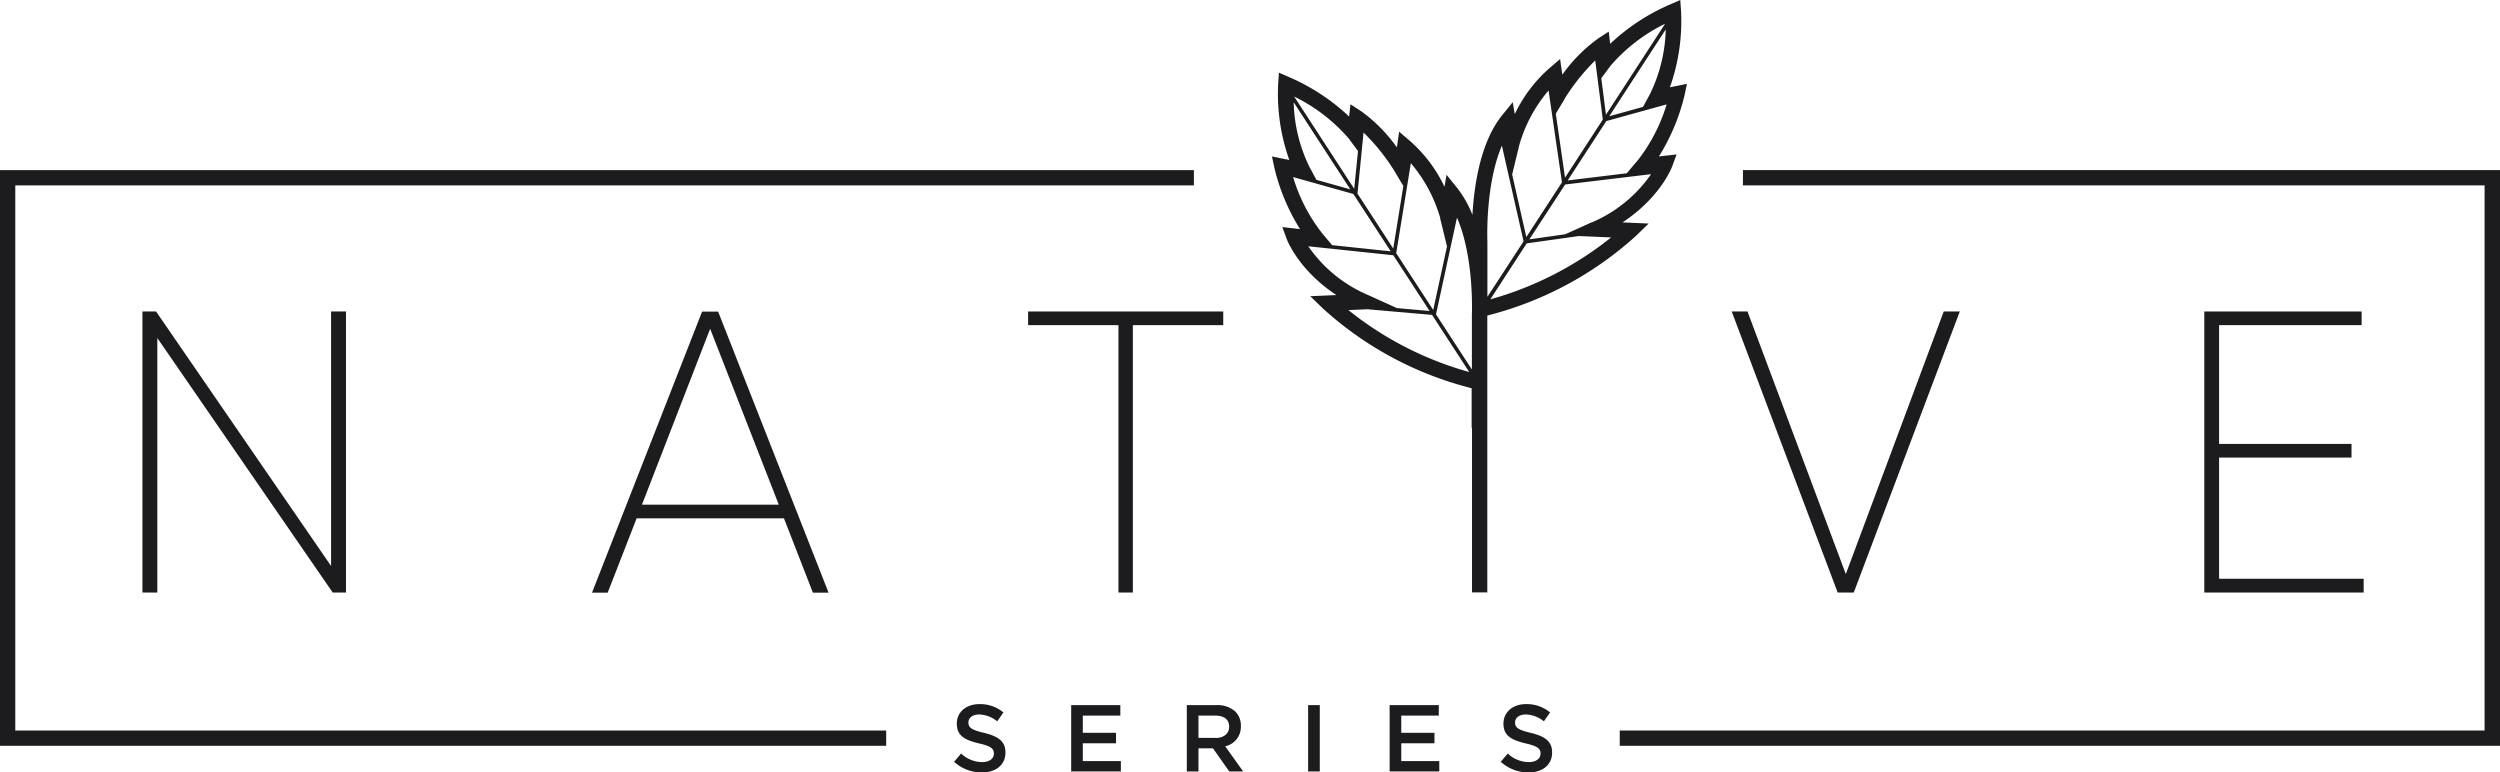
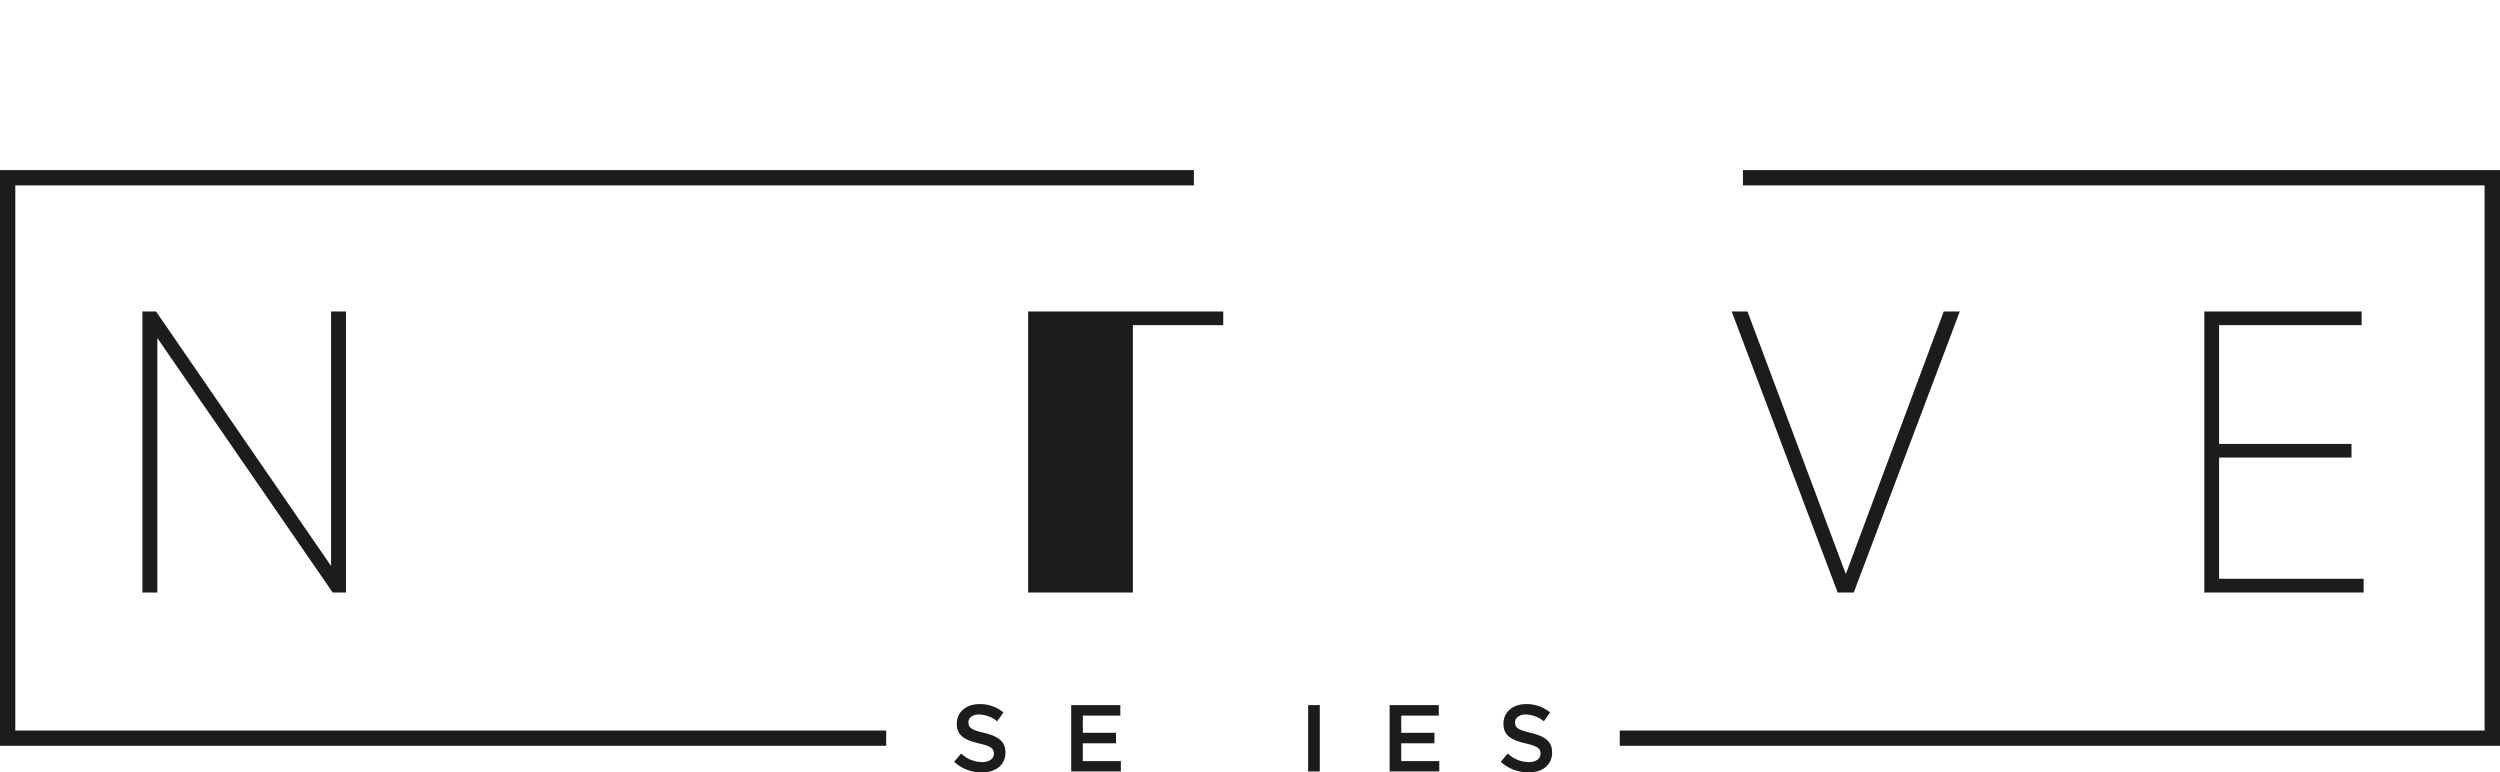
<svg xmlns="http://www.w3.org/2000/svg" id="Component_19_1" data-name="Component 19 – 1" width="338.727" height="104.662" viewBox="0 0 338.727 104.662">
  <g id="NativeSeries_logo" transform="translate(0 -0.1)">
    <g id="Group_2987" data-name="Group 2987" transform="translate(129.265 95.5)">
      <path id="Path_4179" data-name="Path 4179" d="M75.5,63.644l.959-1.13A4.184,4.184,0,0,0,79.3,63.679c.976,0,1.592-.462,1.592-1.13v-.034c0-.651-.36-.993-2.02-1.37-1.918-.462-3-1.027-3-2.688h0c0-1.558,1.284-2.637,3.065-2.637a4.944,4.944,0,0,1,3.253,1.13l-.839,1.2a4.123,4.123,0,0,0-2.448-.925c-.925,0-1.455.479-1.455,1.062v.034c0,.685.411.993,2.14,1.4,1.9.462,2.876,1.147,2.876,2.637v.034c0,1.678-1.318,2.688-3.2,2.688a5.565,5.565,0,0,1-3.75-1.438Z" transform="translate(-75.5 -55.82)" fill="#1c1c1e" />
      <path id="Path_4180" data-name="Path 4180" d="M84.77,55.9h6.66v1.421H86.345V59.65h4.5v1.421h-4.5v2.414H91.5v1.4H84.77Z" transform="translate(-68.899 -55.763)" fill="#1c1c1e" />
-       <path id="Path_4181" data-name="Path 4181" d="M93.92,55.9h4.006a3.575,3.575,0,0,1,2.585.89,2.69,2.69,0,0,1,.736,1.935v.034a2.708,2.708,0,0,1-2.123,2.722l2.431,3.407H99.673l-2.209-3.133H95.5v3.133H93.92Zm3.887,4.452c1.13,0,1.849-.6,1.849-1.507v-.034c0-.959-.685-1.49-1.866-1.49H95.5v3.013h2.311Z" transform="translate(-62.383 -55.763)" fill="#1c1c1e" />
      <path id="Path_4182" data-name="Path 4182" d="M103.52,55.9H105.1v8.989H103.52Z" transform="translate(-55.546 -55.763)" fill="#1c1c1e" />
      <path id="Path_4183" data-name="Path 4183" d="M109.97,55.9h6.66v1.421h-5.085V59.65h4.5v1.421h-4.5v2.414H116.7v1.4H109.97Z" transform="translate(-50.953 -55.763)" fill="#1c1c1e" />
      <path id="Path_4184" data-name="Path 4184" d="M118.76,63.644l.959-1.13a4.184,4.184,0,0,0,2.842,1.164c.976,0,1.592-.462,1.592-1.13v-.034c0-.651-.36-.993-2.02-1.37-1.918-.462-3-1.027-3-2.688h0c0-1.558,1.284-2.637,3.065-2.637a4.944,4.944,0,0,1,3.253,1.13l-.839,1.2a4.123,4.123,0,0,0-2.448-.925c-.925,0-1.455.479-1.455,1.062v.034c0,.685.411.993,2.14,1.4,1.9.462,2.876,1.147,2.876,2.637v.034c0,1.678-1.318,2.688-3.2,2.688a5.565,5.565,0,0,1-3.75-1.438Z" transform="translate(-44.694 -55.82)" fill="#1c1c1e" />
    </g>
    <g id="Group_2988" data-name="Group 2988" transform="translate(19.296 42.304)">
      <path id="Path_4185" data-name="Path 4185" d="M38.852,24.75V62.828h-1.8L13.29,28.345V62.828H11.27V24.75h1.849L36.832,59.232V24.75h2.02Z" transform="translate(-11.27 -24.75)" fill="#1c1c1e" />
-       <path id="Path_4186" data-name="Path 4186" d="M72.857,52.77H52.894L48.973,62.838H46.85L61.763,24.76h2.174L78.9,62.838H76.778Zm-.7-1.849-9.3-23.833L53.613,50.921Z" transform="translate(14.067 -24.743)" fill="#1c1c1e" />
-       <path id="Path_4187" data-name="Path 4187" d="M107.8,26.6H95.554V62.828H93.6V26.6H81.36V24.75H107.8V26.6Z" transform="translate(38.643 -24.75)" fill="#1c1c1e" />
+       <path id="Path_4187" data-name="Path 4187" d="M107.8,26.6H95.554V62.828H93.6H81.36V24.75H107.8V26.6Z" transform="translate(38.643 -24.75)" fill="#1c1c1e" />
      <path id="Path_4188" data-name="Path 4188" d="M137.057,24.75h2.123L152.5,60.328,165.769,24.75h2.174L153.579,62.828H151.4L137.04,24.75Z" transform="translate(78.294 -24.75)" fill="#1c1c1e" />
      <path id="Path_4189" data-name="Path 4189" d="M196.03,60.979v1.849H174.44V24.75h21.316V26.6H176.443V42.693h17.943v1.849H176.443V60.961H196.03Z" transform="translate(104.927 -24.75)" fill="#1c1c1e" />
    </g>
-     <path id="Path_4190" data-name="Path 4190" d="M156.92,11.451l-2.346.479a26.789,26.789,0,0,0,1.507-10.375L155.979.1l-1.335.582a27.988,27.988,0,0,0-8.167,5.359l-.188-1.661-1.421.925A20.964,20.964,0,0,0,140,10.219L139.7,8.1l-1.421,1.216a19.3,19.3,0,0,0-4.725,6.249l-.274-1.627-1.455,1.8c-2.962,3.681-3.784,9.622-4.006,13.474a14.454,14.454,0,0,0-2.055-3.63l-1.455-1.8-.274,1.627a19.119,19.119,0,0,0-4.725-6.249l-1.421-1.216-.308,2.123a20.964,20.964,0,0,0-4.862-4.914l-1.421-.925-.188,1.661a27.988,27.988,0,0,0-8.167-5.359L101.6,9.945l-.1,1.455a26.761,26.761,0,0,0,1.507,10.375L100.66,21.3l.325,1.541a27.719,27.719,0,0,0,3.476,8.3l-2.4-.274.582,1.575c.068.205,1.627,4.263,6.746,7.636l-3.544.154,1.729,1.678A46.985,46.985,0,0,0,127.712,52.7v5.359h.051V80.364h2.072V42.852a47.186,47.186,0,0,0,20.135-10.786l1.729-1.678-3.544-.154c5.119-3.373,6.677-7.431,6.746-7.636l.582-1.575-2.4.274a27.719,27.719,0,0,0,3.476-8.3l.325-1.541Zm-5.992,3.133-4.571,1.267L154.01,4.089a21.04,21.04,0,0,1-2.14,8.766Zm-4.417-5.547a23.058,23.058,0,0,1,7.413-5.718l-8.013,12.327-.633-4.948,1.233-1.661Zm-6.249,4.52a28.21,28.21,0,0,1,4.195-5.273l1.027,8.013-5.119,7.876-1.25-8.663,1.164-1.952Zm-6.1,6.215a19.773,19.773,0,0,1,3.972-7.413l1.815,12.447-4.828,7.413-1.918-8.475Zm-2.346.086L134.748,32.8l-4.9,7.516V32.887c0-.086-.342-7.619,1.952-13.029ZM122.883,42.7l2.842-13.115c2.363,5.427,2.02,13.081,2.02,13.218v7.362L122.883,42.7Zm.548-13.081.942,3.869L122.507,42.1l-5.017-7.7,1.986-12.19a19.975,19.975,0,0,1,3.972,7.4Zm-6.1-6.215,1.13,1.9-1.37,8.475-4.845-7.448.822-8.27a27.458,27.458,0,0,1,4.263,5.342Zm-10.649,1.062-.942-1.746a21.04,21.04,0,0,1-2.14-8.766l7.67,11.8Zm4.4-5.564,1.233,1.661-.514,5.119-8.133-12.5A23.273,23.273,0,0,1,111.087,18.9ZM103.5,24.087l8.184,2.294,5.068,7.773-7.944-.839-1.284-1.524a22.889,22.889,0,0,1-4.006-7.722Zm2.072,9.382L117.1,34.685l4.914,7.55-4.434-.394h0l-3.972-1.8a18.689,18.689,0,0,1-8.03-6.575Zm8.15,8.543,8.629.753,5.034,7.739a45.614,45.614,0,0,1-16.368-8.389l2.705-.12Zm16.522-1.353,4.931-7.585,7.071-.993,4.366.188A46.016,46.016,0,0,1,130.245,40.66ZM144.028,30.2l-3.647,1.644-4.845.685,4.845-7.431,11.642-1.4a18.614,18.614,0,0,1-8,6.523Zm6.078-8.252-1.37,1.627-8.013.976,5.239-8.047,8.167-2.26a22.972,22.972,0,0,1-4.024,7.722Z" transform="translate(71.682 0)" fill="#1c1c1e" />
    <g id="Group_2989" data-name="Group 2989" transform="translate(0 23.145)">
      <path id="Path_4191" data-name="Path 4191" d="M247.447,91.564H128.18V89.493H245.358V15.632H144.873V13.56H247.447Z" transform="translate(91.28 -13.56)" fill="#1c1c1e" />
      <path id="Path_4192" data-name="Path 4192" d="M120.071,91.564H0v-78H161.761v2.072H2.072V89.493h118Z" transform="translate(0 -13.56)" fill="#1c1c1e" />
    </g>
  </g>
</svg>